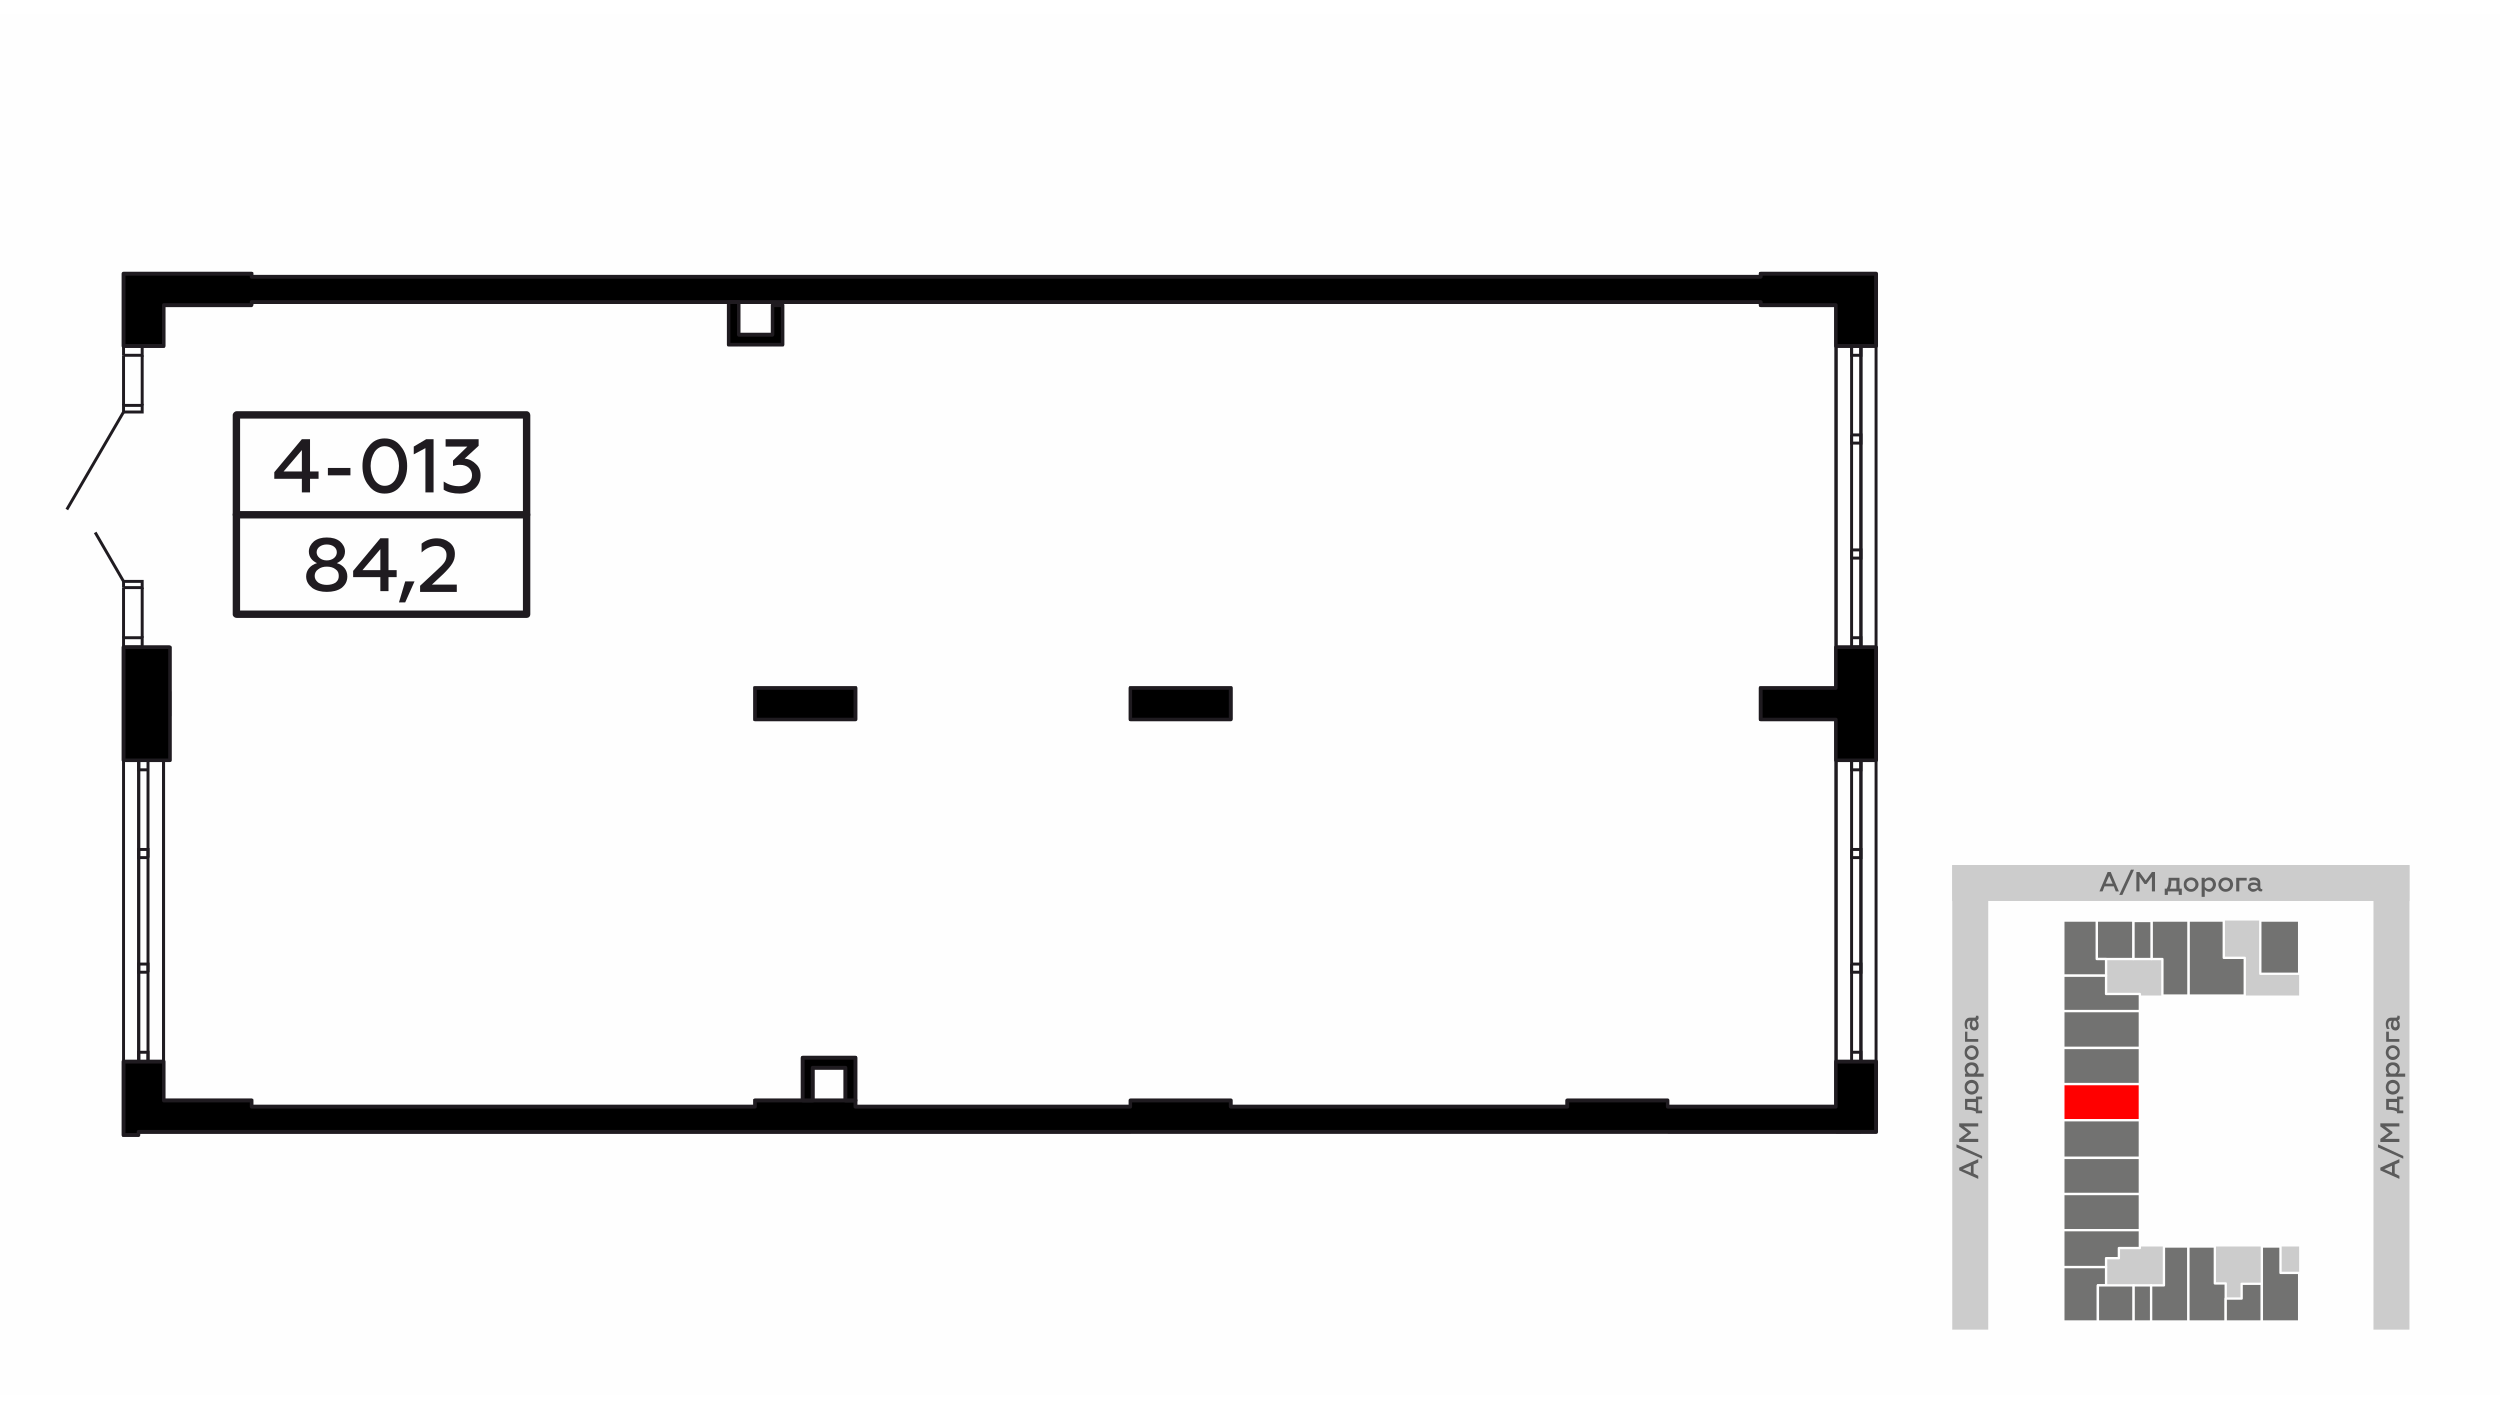
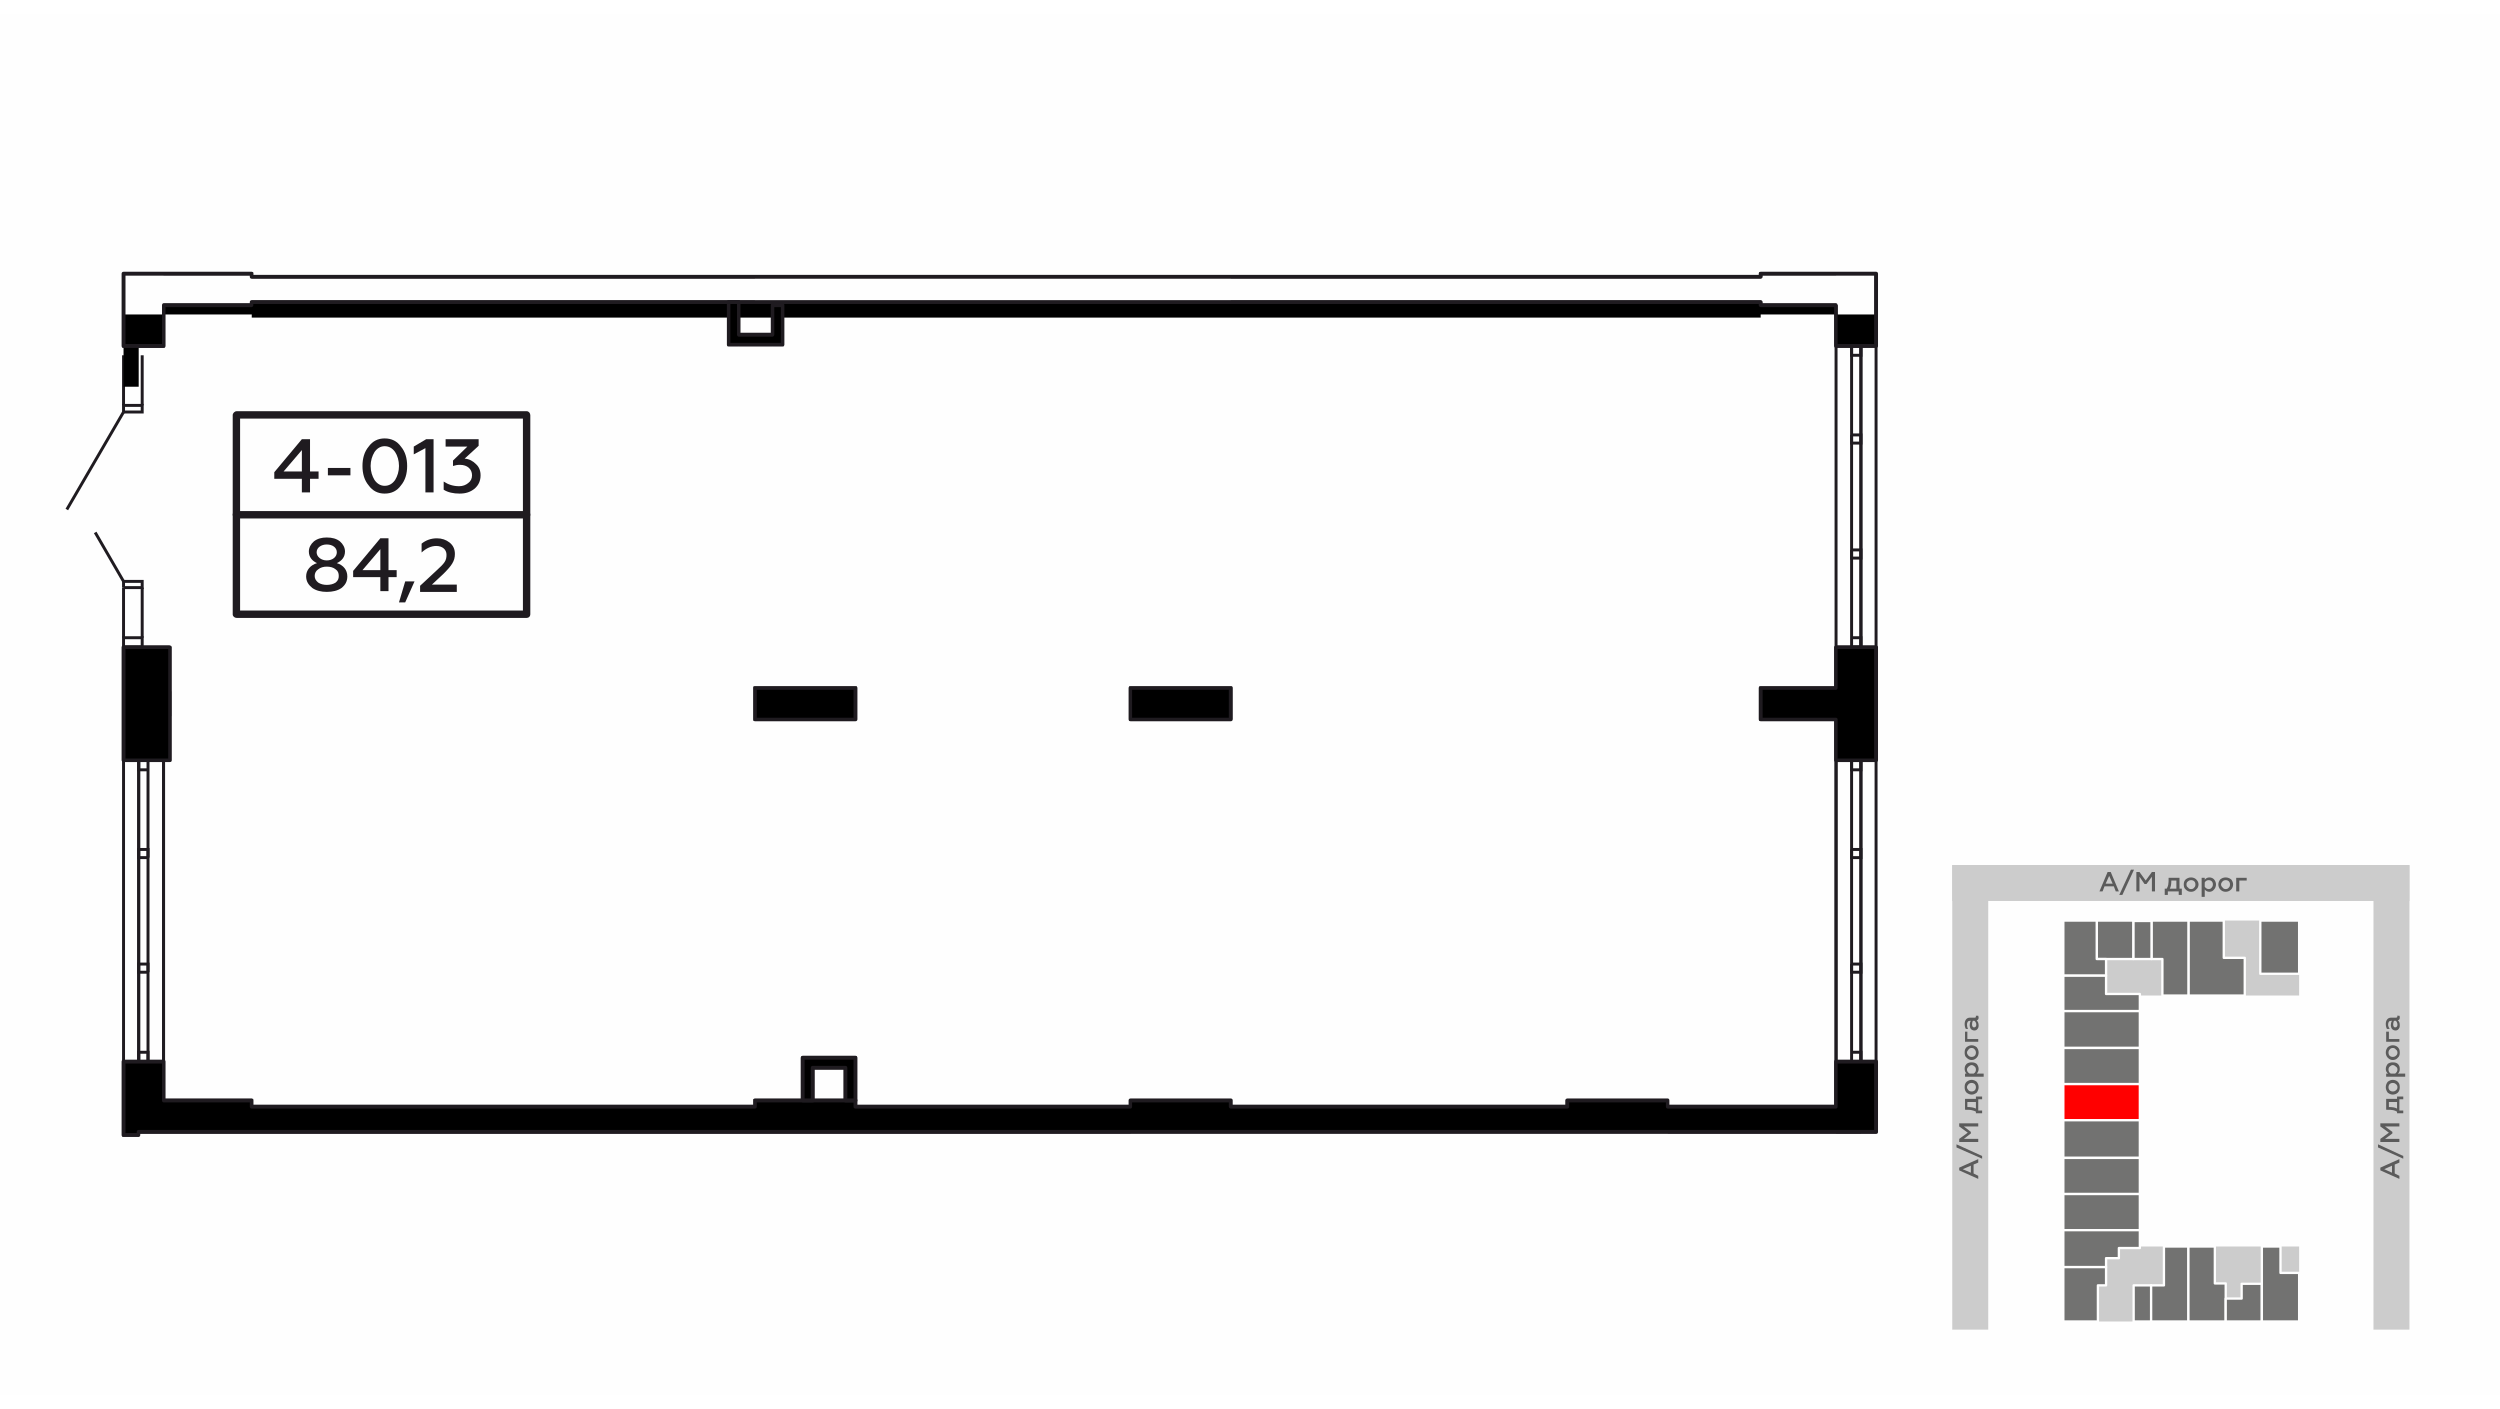
<svg xmlns="http://www.w3.org/2000/svg" version="1.1" id="Слой_1" text-rendering="geometricPrecision" image-rendering="optimizeQuality" shape-rendering="geometricPrecision" x="0px" y="0px" viewBox="0 0 6435 3556" style="enable-background:new 0 0 6435 3556;" xml:space="preserve" width="660" height="372">
  <style type="text/css">
	.st0{fill-rule:evenodd;clip-rule:evenodd;fill:#FEFEFE;}
	.st1{fill-rule:evenodd;clip-rule:evenodd;fill:#CCCCCC;}
	
		.st2{fill-rule:evenodd;clip-rule:evenodd;fill:#727271;stroke:#FEFEFE;stroke-width:5.99;stroke-linecap:round;stroke-linejoin:round;}
	
		.st3{fill-rule:evenodd;clip-rule:evenodd;fill:#FF0000;stroke:#FEFEFE;stroke-width:5.99;stroke-linecap:round;stroke-linejoin:round;}
	.st4{fill:none;}
	.st5{fill:#5B5B5B;}
	.st6{fill:none;stroke:#1F1B20;stroke-width:7.62;}
	.st7{fill-rule:evenodd;clip-rule:evenodd;}
	.st8{fill:#1F1B20;}
</style>
  <g id="Слой_x0020_1">
    <g id="_1000424240">
      <rect class="st0" width="6435" height="3556" />
      <polygon class="st1" points="5918,2334 5918,2527 5508,2527 5508,3173 5918,3173 5918,3366 5311,3366 5311,2334   " />
      <polygon class="st2" points="5918,2334 5918,2471 5818,2471 5818,2334   " />
      <polygon class="st2" points="5778,2527 5778,2430 5724,2430 5724,2334 5633,2334 5633,2527   " />
      <polygon class="st2" points="5633,2527 5566,2527 5566,2433 5538,2433 5538,2334 5633,2334   " />
      <polygon class="st2" points="5538,2335 5538,2433 5491,2433 5491,2335   " />
      <polygon class="st2" points="5491,2433 5397,2433 5397,2334 5491,2334   " />
      <polygon class="st2" points="5397,2433 5421,2433 5421,2476 5311,2476 5311,2334 5397,2334   " />
      <polygon class="st2" points="5421,2476 5421,2523 5508,2523 5508,2567 5311,2567 5311,2476   " />
      <polygon class="st2" points="5508,2567 5508,2662 5311,2662 5311,2567   " />
      <polygon class="st2" points="5508,2662 5508,2755 5311,2755 5311,2662   " />
      <polygon class="st3" points="5508,2755 5508,2848 5311,2848 5311,2755   " />
      <polygon class="st2" points="5508,2848 5508,2945 5311,2945 5311,2848   " />
      <polygon class="st2" points="5508,2945 5508,3038 5311,3038 5311,2945   " />
      <polygon class="st2" points="5508,3038 5508,3131 5312,3131 5311,3131 5311,3038   " />
      <polygon class="st2" points="5508,3131 5508,3177 5454,3177 5454,3203 5421,3203 5421,3226 5311,3226 5311,3131   " />
      <polygon class="st2" points="5311,3226 5421,3226 5421,3273 5400,3273 5400,3366 5311,3366   " />
-       <polygon class="st2" points="5400,3273 5492,3273 5492,3366 5400,3366   " />
      <polygon class="st2" points="5492,3273 5537,3273 5537,3366 5492,3366   " />
      <polygon class="st2" points="5537,3273 5570,3273 5570,3177 5570,3173 5633,3173 5633,3366 5537,3366   " />
      <polygon class="st2" points="5633,3366 5633,3173 5701,3173 5701,3268 5729,3268 5729,3366   " />
      <polygon class="st2" points="5729,3366 5729,3307 5770,3307 5770,3269 5822,3269 5822,3366   " />
      <polygon class="st2" points="5822,3269 5822,3173 5870,3173 5870,3241 5918,3241 5918,3366 5822,3366   " />
      <rect x="4980" y="2154" class="st4" width="1270" height="1270" />
      <rect x="5025.1" y="2191.4" class="st1" width="92.6" height="1195.6" />
      <path class="st5" d="M5092,2991l-12-6v-23l12-5v-9l-49,22v7l49,22V2991z M5052,2974l21-9v18L5052,2974z" />
      <polygon id="_x31_" class="st5" points="5102,2940 5036,2910 5036,2918 5102,2947   " />
      <polygon id="_x32_" class="st5" points="5092,2896 5055,2896 5073,2882 5073,2878 5055,2864 5092,2864 5092,2856 5043,2856     5043,2864 5065,2880 5043,2896 5043,2904 5092,2904   " />
      <path id="_x33_" class="st5" d="M5102,2823h-10v-29h10v-7h-16v6h-28v28c7,0,13,0,17,1s8,2,11,4v4h16V2823z M5086,2818    c-6-3-13-4-22-4v-13h22V2818z" />
      <path id="_x34_" class="st5" d="M5086,2763c0,3-1,6-3,8s-5,3-8,3s-6-1-8-3s-4-5-4-8s2-6,4-8s5-3,8-3s6,1,8,3S5086,2760,5086,2763z     M5093,2763c0-6-2-10-5-14c-4-3-8-5-13-5s-9,2-13,5c-4,4-5,8-5,14c0,5,1,10,5,14c4,3,8,5,13,5s9-2,13-5    C5091,2773,5093,2768,5093,2763z" />
      <path id="_x35_" class="st5" d="M5057,2716c0,5,2,9,5,12h-4v8h48v-8h-18c3-3,5-7,5-12s-2-9-5-13c-4-3-8-4-13-4s-9,1-13,4    C5058,2707,5057,2711,5057,2716z M5063,2718c0-4,2-6,4-8s5-4,8-4s6,2,8,4s3,4,3,8s-2,8-6,10h-10C5066,2726,5063,2722,5063,2718z" />
      <path id="_x36_" class="st5" d="M5086,2674c0,3-1,6-3,8s-5,3-8,3s-6-1-8-3s-4-5-4-8s2-6,4-8c2-3,5-4,8-4s6,1,8,4    C5085,2668,5086,2671,5086,2674z M5093,2674c0-6-2-10-5-14c-4-3-8-5-13-5s-9,2-13,5c-4,4-5,8-5,14c0,5,1,10,5,13c4,4,8,6,13,6    s9-2,13-6C5091,2684,5093,2679,5093,2674z" />
      <polygon id="_x37_" class="st5" points="5092,2639 5064,2639 5064,2620 5058,2620 5058,2646 5092,2646   " />
      <path id="_x38_" class="st5" d="M5086,2581c0,2-1,3-3,3h-13c-8,0-13,7-13,16c0,5,1,9,3,13h6c-2-3-3-7-3-11c0-7,3-10,8-10h2    c-2,3-3,7-3,11s1,7,3,10c2,2,5,4,9,4c3,0,6-1,8-4c2-2,3-5,3-9c0-6-2-10-5-13c3-1,5-3,5-7c0-2-1-4-1-5h-6V2581z M5082,2592    c3,2,5,6,5,10s-2,7-6,7c-3,0-5-3-5-8c0-3,1-6,2-9H5082z" />
      <rect x="6109.3" y="2191.4" class="st1" width="92.6" height="1195.6" />
      <path class="st5" d="M6176,2991l-12-6v-23l12-5v-9l-49,22v7l49,22V2991z M6137,2974l20-9v18L6137,2974z" />
      <polygon id="_x31__1_" class="st5" points="6186,2940 6121,2910 6121,2918 6186,2947   " />
      <polygon id="_x32__1_" class="st5" points="6176,2896 6139,2896 6158,2882 6158,2878 6139,2864 6176,2864 6176,2856 6127,2856     6127,2864 6149,2880 6127,2896 6127,2904 6176,2904   " />
      <path id="_x33__1_" class="st5" d="M6186,2823h-10v-29h10v-7h-16v6h-28v28c8,0,13,0,18,1c4,1,7,2,10,4v4h16V2823z M6170,2818    c-5-3-12-4-21-4v-13h21V2818z" />
      <path id="_x34__1_" class="st5" d="M6171,2763c0,3-1,6-4,8c-2,2-5,3-8,3s-6-1-8-3s-3-5-3-8s1-6,3-8s5-3,8-3s6,1,8,3    C6170,2757,6171,2760,6171,2763z M6177,2763c0-6-1-10-5-14c-3-3-8-5-13-5s-9,2-13,5c-3,4-5,8-5,14c0,5,2,10,5,14c4,3,8,5,13,5    s10-2,13-5C6176,2773,6177,2768,6177,2763z" />
      <path id="_x35__1_" class="st5" d="M6141,2716c0,5,2,9,6,12h-5v8h49v-8h-19c4-3,5-7,5-12s-1-9-5-13c-3-3-8-4-13-4s-9,1-13,4    C6143,2707,6141,2711,6141,2716z M6148,2718c0-4,1-6,3-8s5-4,8-4s6,2,8,4c3,2,4,4,4,8s-3,8-6,10h-11    C6150,2726,6148,2722,6148,2718z" />
      <path id="_x36__1_" class="st5" d="M6171,2674c0,3-1,6-4,8c-2,2-5,3-8,3s-6-1-8-3s-3-5-3-8s1-6,3-8c2-3,5-4,8-4s6,1,8,4    C6170,2668,6171,2671,6171,2674z M6177,2674c0-6-1-10-5-14c-3-3-8-5-13-5s-9,2-13,5c-3,4-5,8-5,14c0,5,2,10,5,13c4,4,8,6,13,6    s10-2,13-6C6176,2684,6177,2679,6177,2674z" />
      <polygon id="_x37__1_" class="st5" points="6176,2639 6149,2639 6149,2620 6142,2620 6142,2646 6176,2646   " />
      <path id="_x38__1_" class="st5" d="M6171,2581c0,2-2,3-4,3h-13c-8,0-13,7-13,16c0,5,1,9,3,13h7c-2-3-4-7-4-11c0-7,3-10,8-10h2    c-2,3-3,7-3,11s1,7,3,10c2,2,5,4,9,4c3,0,6-1,8-4c2-2,3-5,3-9c0-6-1-10-5-13c3-1,5-3,5-7c0-2,0-4-1-5h-6    C6170,2580,6171,2581,6171,2581z M6167,2592c2,2,4,6,4,10s-2,7-6,7c-3,0-5-3-5-8c0-3,1-6,2-9H6167z" />
      <rect x="5025" y="2191" class="st1" width="1176.8" height="92.6" />
      <path class="st5" d="M5412,2259l5-13h24l5,13h8l-21-50h-8l-21,50H5412z M5429,2219l9,20h-18L5429,2219z" />
      <polygon id="_x31__2_" class="st5" points="5463,2268 5493,2203 5485,2203 5455,2268   " />
      <polygon id="_x32__2_" class="st5" points="5507,2259 5507,2221 5520,2240 5525,2240 5539,2221 5539,2259 5547,2259 5547,2209     5539,2209 5523,2231 5507,2209 5499,2209 5499,2259   " />
      <path id="_x33__2_" class="st5" d="M5580,2268v-9h28v9h8v-16h-6v-28h-28c0,8,0,13-1,18c-1,4-2,7-4,10h-5v16H5580z M5585,2252    c3-5,4-12,4-21h13v21H5585z" />
      <path id="_x34__2_" class="st5" d="M5640,2253c-4,0-6-1-8-4c-3-2-4-4-4-8c0-3,1-6,4-8c2-2,5-3,8-3s6,1,8,3s3,5,3,8c0,4-1,6-3,8    C5646,2252,5643,2253,5640,2253z M5640,2260c5,0,10-2,13-6c4-3,6-8,6-13s-2-9-6-13c-3-3-8-5-13-5c-6,0-10,2-14,5c-4,4-5,8-5,13    s1,10,5,13C5630,2258,5634,2260,5640,2260z" />
      <path id="_x35__2_" class="st5" d="M5687,2223c-5,0-9,2-12,6v-5h-8v49h8v-19c3,4,7,6,12,6s9-2,12-6c3-3,5-8,5-13s-2-9-5-13    C5696,2225,5692,2223,5687,2223z M5685,2230c3,0,6,1,8,3s3,5,3,8s-1,6-3,8c-2,3-5,4-8,4c-4,0-8-3-10-6v-11    C5677,2232,5681,2230,5685,2230z" />
      <path id="_x36__2_" class="st5" d="M5729,2253c-3,0-6-1-8-4c-2-2-4-4-4-8c0-3,2-6,4-8s5-3,8-3s6,1,8,3s3,5,3,8c0,4-1,6-3,8    C5735,2252,5732,2253,5729,2253z M5729,2260c5,0,10-2,14-6c3-3,5-8,5-13s-2-9-5-13c-4-3-9-5-14-5c-6,0-10,2-14,5c-3,4-5,8-5,13    s2,10,5,13C5719,2258,5723,2260,5729,2260z" />
      <polygon id="_x37__2_" class="st5" points="5764,2259 5764,2231 5783,2231 5783,2224 5756,2224 5756,2259   " />
-       <path id="_x38__2_" class="st5" d="M5821,2253c-1,0-3-2-3-4v-13c0-8-6-13-16-13c-5,0-9,1-12,3v7c3-2,7-3,11-3c6,0,10,2,10,7v2    c-3-2-7-3-11-3s-7,1-10,3s-4,5-4,9c0,3,1,6,4,8c2,2,5,4,9,4c5,0,9-2,13-6c1,3,3,5,7,5c2,0,3,0,4-1v-6    C5823,2253,5822,2253,5821,2253z M5811,2249c-2,2-6,4-10,4c-5,0-8-2-8-6c0-3,3-5,9-5c3,0,6,1,9,3V2249z" />
      <line class="st6" x1="1685" y1="2813" x2="1711" y2="2813" />
      <line class="st6" x1="2066" y1="2687" x2="2092" y2="2687" />
      <line class="st6" x1="437" y1="1744" x2="437" y2="1808" />
      <path class="st6" d="M1943,677h-665H648 M648,742h630h598h25h42" />
      <path class="st6" d="M4532,677H3168 M3168,742h1364" />
      <polyline class="st6" points="2176,2713 2176,2797 2202,2797 2202,2687 2176,2687   " />
      <line class="st6" x1="2092" y1="2713" x2="2176" y2="2713" />
      <line class="st6" x1="2176" y1="2687" x2="2092" y2="2687" />
      <polyline class="st6" points="2092,2687 2066,2687 2066,2797 2092,2797 2092,2713   " />
      <line class="st6" x1="1989" y1="826" x2="1901" y2="826" />
      <line class="st6" x1="1901" y1="852" x2="1989" y2="852" />
      <line class="st6" x1="1989" y1="750" x2="1989" y2="826" />
      <polyline class="st6" points="1989,852 2014,852 2014,750 1989,750   " />
      <polyline class="st6" points="1901,826 1901,742 1876,742 1876,852 1901,852   " />
      <polyline class="st6" points="318,1630 318,1606 366,1606 366,1630 318,1630   " />
      <polyline class="st6" points="318,1477 318,1461 366,1461 366,1477 318,1477   " />
      <polyline class="st6" points="318,1025 318,1008 366,1008 366,1025 318,1025   " />
-       <polyline class="st6" points="318,879 318,855 366,855 366,879 318,879   " />
      <line class="st6" x1="318" y1="1461" x2="245" y2="1335" />
      <line class="st6" x1="318" y1="1025" x2="172" y2="1276" />
      <line class="st6" x1="318" y1="1606" x2="318" y2="1477" />
      <line class="st6" x1="318" y1="879" x2="318" y2="1008" />
      <line class="st6" x1="318" y1="669" x2="318" y2="750" />
      <polyline class="st6" points="318,2797 318,2886 357,2886   " />
      <polyline class="st6" points="357,2697 381,2697 421,2697   " />
      <polyline class="st6" points="357,1630 318,1630 318,1921 357,1921   " />
      <line class="st6" x1="318" y1="1921" x2="318" y2="2697" />
      <polyline class="st6" points="421,2697 421,1921 357,1921   " />
      <polyline class="st6" points="381,2697 381,2673 357,2673 357,2697 381,2697   " />
      <polyline class="st6" points="381,2467 357,2467 357,2446 381,2446 381,2467 381,2446 357,2446 357,2467 381,2467   " />
      <polyline class="st6" points="381,2172 357,2172 357,2151 381,2151 381,2172 381,2151 357,2151 357,2172 381,2172   " />
      <polyline class="st6" points="381,1921 381,1946 357,1946 357,1921 381,1921 381,2697   " />
      <line class="st6" x1="357" y1="2697" x2="357" y2="1921" />
      <polyline class="st6" points="4766,1921 4766,1946 4790,1946 4790,1921 4766,1921   " />
      <polyline class="st6" points="4766,2151 4766,2172 4790,2172 4790,2151 4766,2151   " />
      <polyline class="st6" points="4766,2446 4766,2467 4790,2467 4790,2446 4766,2446   " />
      <polyline class="st6" points="4766,2697 4766,2673 4790,2673 4790,2697 4766,2697 4766,1921   " />
      <line class="st6" x1="4790" y1="1921" x2="4790" y2="2697" />
      <polyline class="st6" points="4790,1921 4766,1921 4726,1921   " />
      <polyline class="st6" points="4726,2697 4766,2697 4790,2697   " />
      <polyline class="st6" points="4790,2878 4829,2878 4829,2807   " />
      <line class="st6" x1="4726" y1="1921" x2="4726" y2="2697" />
      <line class="st6" x1="4829" y1="2697" x2="4829" y2="1921" />
      <polyline class="st6" points="4766,855 4766,879 4790,879 4790,855 4766,855   " />
      <polyline class="st6" points="4766,1084 4766,1105 4790,1105 4790,1084 4766,1084   " />
      <polyline class="st6" points="4766,1380 4766,1401 4790,1401 4790,1380 4766,1380   " />
      <polyline class="st6" points="4766,1630 4766,1606 4790,1606 4790,1630 4766,1630 4766,855   " />
      <line class="st6" x1="4790" y1="855" x2="4790" y2="1630" />
      <polyline class="st6" points="4790,855 4766,855 4726,855   " />
      <polyline class="st6" points="4726,1630 4766,1630 4790,1630   " />
      <line class="st6" x1="4829" y1="1816" x2="4829" y2="1735" />
      <line class="st6" x1="4829" y1="1630" x2="4829" y2="855" />
-       <line class="st6" x1="4726" y1="855" x2="4726" y2="1630" />
      <line class="st6" x1="4829" y1="750" x2="4829" y2="669" />
      <path class="st6" d="M2910,2813h-708 M2202,2878h708" />
      <path class="st6" d="M4726,2813h-433 M4293,2878h433" />
      <path class="st6" d="M648,2878h1295 M1943,2813H648" />
      <path class="st6" d="M421,855V750 M357,855h64" />
      <line class="st6" x1="421" y1="2797" x2="421" y2="2697" />
      <line class="st6" x1="4726" y1="1816" x2="4726" y2="1921" />
      <path class="st6" d="M4726,2697v116 M4726,2878h64" />
      <line class="st6" x1="4726" y1="750" x2="4726" y2="855" />
      <line class="st6" x1="4726" y1="1630" x2="4726" y2="1735" />
      <polyline class="st6" points="318,750 318,855 357,855   " />
      <line class="st6" x1="318" y1="2697" x2="318" y2="2797" />
      <line class="st6" x1="4829" y1="2807" x2="4829" y2="2697" />
      <line class="st6" x1="4829" y1="1921" x2="4829" y2="1816" />
      <line class="st6" x1="4829" y1="1735" x2="4829" y2="1630" />
      <line class="st6" x1="4829" y1="855" x2="4829" y2="750" />
      <line class="st6" x1="318" y1="2697" x2="357" y2="2697" />
      <line class="st6" x1="4829" y1="1921" x2="4790" y2="1921" />
      <line class="st6" x1="4790" y1="2697" x2="4829" y2="2697" />
      <line class="st6" x1="4829" y1="855" x2="4790" y2="855" />
      <line class="st6" x1="4790" y1="1630" x2="4829" y2="1630" />
      <polyline class="st6" points="3168,1816 3168,1735 2910,1735 2910,1816 3168,1816   " />
      <path class="st6" d="M2202,2813v-16h-259v16 M1943,2878h259" />
      <polyline class="st6" points="2202,1816 2202,1735 1943,1735 1943,1816 2202,1816   " />
      <path class="st6" d="M648,2813v-16H421 M357,2878h291" />
      <polyline class="st6" points="4726,1735 4532,1735 4532,1816 4726,1816   " />
      <path class="st6" d="M4726,669h-194v8 M4532,742v8h194" />
      <path class="st6" d="M648,750v-8 M648,677v-8H421 M421,750h227" />
      <path class="st6" d="M437,1630h-80 M357,1921h64h16v-291" />
      <path class="st6" d="M4790,2697v-776 M4726,1816v997 M4726,2878h64" />
      <path class="st6" d="M4790,1630V855 M4726,750v985" />
      <polyline class="st6" points="357,855 421,855 421,750   " />
      <path class="st6" d="M357,1921v776 M421,2797v-876h-64" />
      <line class="st6" x1="366" y1="1477" x2="366" y2="1606" />
      <line class="st6" x1="366" y1="1008" x2="366" y2="879" />
      <polygon class="st7" points="4790,2878 4829,2878 4829,2807 4829,2697 4790,2697 4766,2697 4726,2697 4726,2813 4293,2813     4293,2797 4034,2797 4034,2813 3168,2813 3168,2797 2910,2797 2910,2813 2829,2813 2803,2813 2202,2813 2202,2797 2176,2797     2092,2797 2066,2797 1943,2797 1943,2813 1711,2813 1685,2813 648,2813 648,2797 421,2797 421,2697 381,2697 357,2697 318,2697     318,2797 318,2886 357,2886 357,2878 648,2878 1943,2878 2202,2878 2910,2878 3168,2878 4034,2878 4293,2878 4726,2878   " />
      <path id="_x31__3_" class="st8" d="M4829,2883h-39v-10h39l5,5L4829,2883z M4829,2873c3,0,5,2,5,5c0,2-2,5-5,5V2873z M4834,2807v71    h-10v-71H4834z M4824,2807c0-3,2-5,5-5s5,2,5,5H4824z M4834,2697v110h-10v-110l5-5L4834,2697z M4824,2697c0-3,2-5,5-5s5,2,5,5    H4824z M4790,2692h39v10h-39V2692z M4790,2702c-2,0-4-2-4-5s2-5,4-5V2702z M4766,2692h24v10h-24V2692z M4766,2702c-2,0-5-2-5-5    s3-5,5-5V2702z M4726,2692h40v10h-40l-5-5L4726,2692z M4726,2702c-3,0-5-2-5-5s2-5,5-5V2702z M4721,2813v-116h9v116l-4,5    L4721,2813z M4730,2813c0,3-2,5-4,5c-3,0-5-2-5-5H4730z M4293,2808h433v10h-433l-5-5L4293,2808z M4293,2818c-3,0-5-2-5-5    c0-2,2-5,5-5V2818z M4297,2797v16h-9v-16l5-5L4297,2797z M4288,2797c0-3,2-5,5-5c2,0,4,2,4,5H4288z M4034,2792h259v10h-259l-5-5    L4034,2792z M4034,2802c-2,0-5-2-5-5s3-5,5-5V2802z M4029,2813v-16h10v16l-5,5L4029,2813z M4039,2813c0,3-2,5-5,5c-2,0-5-2-5-5    H4039z M3168,2808h866v10h-866l-5-5L3168,2808z M3168,2818c-2,0-5-2-5-5c0-2,3-5,5-5V2818z M3173,2797v16h-10v-16l5-5L3173,2797z     M3163,2797c0-3,3-5,5-5c3,0,5,2,5,5H3163z M2910,2792h258v10h-258l-5-5L2910,2792z M2910,2802c-3,0-5-2-5-5s2-5,5-5V2802z     M2905,2813v-16h9v16l-4,5L2905,2813z M2914,2813c0,3-2,5-4,5c-3,0-5-2-5-5H2914z M2829,2808h81v10h-81V2808z M2829,2818    c-3,0-5-2-5-5c0-2,2-5,5-5V2818z M2803,2808h26v10h-26V2808z M2803,2818c-3,0-5-2-5-5c0-2,2-5,5-5V2818z M2202,2808h601v10h-601    l-5-5L2202,2808z M2202,2818c-3,0-5-2-5-5c0-2,2-5,5-5V2818z M2207,2797v16h-10v-16l5-5L2207,2797z M2197,2797c0-3,2-5,5-5    s5,2,5,5H2197z M2176,2792h26v10h-26V2792z M2176,2802c-3,0-5-2-5-5s2-5,5-5V2802z M2092,2792h84v10h-84V2792z M2092,2802    c-3,0-5-2-5-5s2-5,5-5V2802z M2066,2792h26v10h-26V2792z M2066,2802c-2,0-5-2-5-5s3-5,5-5V2802z M1943,2792h123v10h-123l-4-5    L1943,2792z M1943,2802c-2,0-4-2-4-5s2-5,4-5V2802z M1939,2813v-16h9v16l-5,5L1939,2813z M1948,2813c0,3-2,5-5,5c-2,0-4-2-4-5    H1948z M1711,2808h232v10h-232V2808z M1711,2818c-3,0-5-2-5-5c0-2,2-5,5-5V2818z M1685,2808h26v10h-26V2808z M1685,2818    c-3,0-5-2-5-5c0-2,2-5,5-5V2818z M648,2808h1037v10H648l-5-5L648,2808z M648,2818c-3,0-5-2-5-5c0-2,2-5,5-5V2818z M652,2797v16h-9    v-16l5-5L652,2797z M643,2797c0-3,2-5,5-5c2,0,4,2,4,5H643z M421,2792h227v10H421l-4-5L421,2792z M421,2802c-2,0-4-2-4-5s2-5,4-5    V2802z M426,2697v100h-9v-100l4-5L426,2697z M417,2697c0-3,2-5,4-5c3,0,5,2,5,5H417z M381,2692h40v10h-40V2692z M381,2702    c-3,0-5-2-5-5s2-5,5-5V2702z M357,2692h24v10h-24V2692z M357,2702c-3,0-5-2-5-5s2-5,5-5V2702z M318,2692h39v10h-39l-5-5L318,2692z     M318,2702c-3,0-5-2-5-5s2-5,5-5V2702z M313,2797v-100h10v100H313z M323,2797c0,3-2,5-5,5s-5-2-5-5H323z M313,2886v-89h10v89l-5,5    L313,2886z M323,2886c0,3-2,5-5,5s-5-2-5-5H323z M357,2891h-39v-10h39l4,5L357,2891z M357,2881c2,0,4,2,4,5s-2,5-4,5V2881z     M361,2878v8h-9v-8l5-5L361,2878z M352,2878c0-3,2-5,5-5c2,0,4,2,4,5H352z M648,2883H357v-10h291V2883z M648,2873c2,0,4,2,4,5    c0,2-2,5-4,5V2873z M1943,2883H648v-10h1295V2883z M1943,2873c3,0,5,2,5,5c0,2-2,5-5,5V2873z M2202,2883h-259v-10h259V2883z     M2202,2873c3,0,5,2,5,5c0,2-2,5-5,5V2873z M2910,2883h-708v-10h708V2883z M2910,2873c2,0,4,2,4,5c0,2-2,5-4,5V2873z M3168,2883    h-258v-10h258V2883z M3168,2873c3,0,5,2,5,5c0,2-2,5-5,5V2873z M4034,2883h-866v-10h866V2883z M4034,2873c3,0,5,2,5,5c0,2-2,5-5,5    V2873z M4293,2883h-259v-10h259V2883z M4293,2873c2,0,4,2,4,5c0,2-2,5-4,5V2873z M4726,2883h-433v-10h433V2883z M4726,2873    c2,0,4,2,4,5c0,2-2,5-4,5V2873z M4790,2883h-64v-10h64V2883z M4790,2873c3,0,5,2,5,5c0,2-2,5-5,5V2873z" />
      <polygon class="st7" points="381,1921 421,1921 437,1921 437,1808 437,1744 437,1630 366,1630 357,1630 318,1630 318,1921     357,1921   " />
      <path id="_x31__4_" class="st8" d="M421,1926h-40v-9h40V1926z M421,1917c3,0,5,2,5,4c0,3-2,5-5,5V1917z M437,1926h-16v-9h16l5,4    L437,1926z M437,1917c3,0,5,2,5,4c0,3-2,5-5,5V1917z M442,1808v113h-9v-113H442z M433,1808c0-2,2-5,4-5c3,0,5,3,5,5H433z     M442,1744v64h-9v-64H442z M433,1744c0-3,2-5,4-5c3,0,5,2,5,5H433z M442,1630v114h-9v-114l4-4L442,1630z M433,1630c0-2,2-4,4-4    c3,0,5,2,5,4H433z M366,1626h71v9h-71V1626z M366,1635c-2,0-4-2-4-5c0-2,2-4,4-4V1635z M357,1626h9v9h-9V1626z M357,1635    c-3,0-5-2-5-5c0-2,2-4,5-4V1635z M318,1626h39v9h-39l-5-5L318,1626z M318,1635c-3,0-5-2-5-5c0-2,2-4,5-4V1635z M313,1921v-291h10    v291l-5,5L313,1921z M323,1921c0,3-2,5-5,5s-5-2-5-5H323z M357,1926h-39v-9h39V1926z M357,1917c2,0,4,2,4,4c0,3-2,5-4,5V1917z     M381,1926h-24v-9h24V1926z M381,1917c3,0,5,2,5,4c0,3-2,5-5,5V1917z" />
-       <path class="st7" d="M357,855h9h55V750h227v-8h630h3254v8h194v105h40h24h39V750v-81h-297v8H1278H648v-8H318v81v105H357z" />
+       <path class="st7" d="M357,855h9h55V750h227v-8h630h3254v8h194v105h40h24h39v-81h-297v8H1278H648v-8H318v81v105H357z" />
      <path id="_x31__5_" class="st8" d="M366,860h-9v-10h9V860z M366,850c3,0,5,2,5,5s-2,5-5,5V850z M421,860h-55v-10h55l5,5L421,860z     M421,850c3,0,5,2,5,5s-2,5-5,5V850z M426,750v105h-9V750l4-5L426,750z M417,750c0-3,2-5,4-5c3,0,5,2,5,5H417z M648,755H421v-10    h227l4,5L648,755z M648,745c2,0,4,2,4,5c0,2-2,5-4,5V745z M652,742v8h-9v-8l5-5L652,742z M643,742c0-3,2-5,5-5c2,0,4,2,4,5H643z     M1278,747H648v-10h630V747z M1278,737c2,0,4,2,4,5c0,2-2,5-4,5V737z M4537,742h-10l5,5h-104h-103h-103h-103h-102h-102h-103h-101    h-102h-102h-101h-102h-101h-101h-101h-101h-101h-101h-101h-101h-101h-101h-101h-101h-101h-102h-101h-102h-102h-102h-102h-102v-10    h102h102h102h102h102h101h102h101h101h101h101h101h101h101h101h101h101h101h101h101h102h101h102h102h101h103h102h102h103h103h103    h104L4537,742z M4532,737c2,0,5,2,5,5c0,2-3,5-5,5V737z M4527,750v-8h10v8l-5,5L4527,750z M4537,750c0,2-3,5-5,5c-3,0-5-3-5-5    H4537z M4726,755h-194v-10h194l4,5L4726,755z M4726,745c2,0,4,2,4,5c0,2-2,5-4,5V745z M4721,855V750h9v105l-4,5L4721,855z     M4730,855c0,3-2,5-4,5c-3,0-5-2-5-5H4730z M4766,860h-40v-10h40V860z M4766,850c3,0,5,2,5,5s-2,5-5,5V850z M4790,860h-24v-10h24    V860z M4790,850c3,0,5,2,5,5s-2,5-5,5V850z M4829,860h-39v-10h39l5,5L4829,860z M4829,850c3,0,5,2,5,5s-2,5-5,5V850z M4834,750    v105h-10V750H4834z M4824,750c0-3,2-5,5-5s5,2,5,5H4824z M4834,669v81h-10v-81l5-5L4834,669z M4824,669c0-3,2-5,5-5s5,2,5,5H4824z     M4829,669v5V669z M4824,669c0-3,2-5,5-5s5,2,5,5H4824z M4532,664h297v10h-297l-5-5L4532,664z M4532,674c-3,0-5-2-5-5s2-5,5-5V674    z M4527,677v-8h10v8l-5,5L4527,677z M4537,677c0,3-3,5-5,5c-3,0-5-2-5-5H4537z M1278,682v-10h102h102h102h102h101h102h101h101h102    h101h101h101h101h101h101h101h101h101h102h101h101h102h101h102h102h102h102h103h102h103h103h104v10h-104h-103h-103h-102h-103h-102    h-102h-102h-102h-101h-102h-101h-101h-102h-101h-101h-101h-101h-101h-101h-101h-101h-101h-102h-101h-101h-102h-101h-102h-102h-102    H1278z M1278,682c-3,0-5-2-5-5c0-2,2-5,5-5V682z M648,672h630v10H648l-5-5L648,672z M648,682c-3,0-5-2-5-5c0-2,2-5,5-5V682z     M652,669v8h-9v-8l5-5L652,669z M643,669c0-3,2-5,5-5c2,0,4,2,4,5H643z M318,664h330v10H318l-5-5L318,664z M318,674c-3,0-5-2-5-5    s2-5,5-5V674z M313,669h10H313z M323,669c0,3-2,5-5,5s-5-2-5-5H323z M313,750v-81h10v81H313z M323,750c0,2-2,5-5,5s-5-3-5-5H323z     M313,855V750h10v105l-5,5L313,855z M323,855c0,3-2,5-5,5s-5-2-5-5H323z M357,860h-39v-10h39V860z M357,850c2,0,4,2,4,5s-2,5-4,5    V850z" />
      <polygon class="st7" points="4829,1630 4790,1630 4766,1630 4726,1630 4726,1735 4532,1735 4532,1816 4726,1816 4726,1921     4766,1921 4790,1921 4829,1921 4829,1816 4829,1735   " />
      <path id="_x31__6_" class="st8" d="M4790,1626h39v9h-39V1626z M4790,1635c-2,0-4-2-4-5c0-2,2-4,4-4V1635z M4766,1626h24v9h-24    V1626z M4766,1635c-2,0-5-2-5-5c0-2,3-4,5-4V1635z M4726,1626h40v9h-40l-5-5L4726,1626z M4726,1635c-3,0-5-2-5-5c0-2,2-4,5-4V1635    z M4721,1735v-105h9v105l-4,5L4721,1735z M4730,1735c0,3-2,5-4,5c-3,0-5-2-5-5H4730z M4532,1731h194v9h-194l-5-5L4532,1731z     M4532,1740c-3,0-5-2-5-5c0-2,2-4,5-4V1740z M4527,1816v-81h10v81l-5,5L4527,1816z M4537,1816c0,3-3,5-5,5c-3,0-5-2-5-5H4537z     M4726,1821h-194v-9h194l4,4L4726,1821z M4726,1812c2,0,4,2,4,4c0,3-2,5-4,5V1812z M4721,1921v-105h9v105l-4,5L4721,1921z     M4730,1921c0,3-2,5-4,5c-3,0-5-2-5-5H4730z M4766,1926h-40v-9h40V1926z M4766,1917c3,0,5,2,5,4c0,3-2,5-5,5V1917z M4790,1926h-24    v-9h24V1926z M4790,1917c3,0,5,2,5,4c0,3-2,5-5,5V1917z M4829,1926h-39v-9h39l5,4L4829,1926z M4829,1917c3,0,5,2,5,4c0,3-2,5-5,5    V1917z M4834,1816v105h-10v-105H4834z M4824,1816c0-2,2-4,5-4s5,2,5,4H4824z M4834,1735v81h-10v-81H4834z M4824,1735c0-2,2-4,5-4    s5,2,5,4H4824z M4834,1630v105h-10v-105l5-4L4834,1630z M4824,1630c0-2,2-4,5-4s5,2,5,4H4824z" />
      <polygon class="st7" points="1876,742 1876,852 1901,852 1989,852 2014,852 2014,750 1989,750 1989,826 1901,826 1901,742   " />
      <path id="_x31__7_" class="st8" d="M1871,852V742h9v110l-4,4L1871,852z M1880,852c0,2-2,4-4,4c-3,0-5-2-5-4H1880z M1901,856h-25    v-9h25V856z M1901,847c3,0,5,2,5,5c0,2-2,4-5,4V847z M1989,856h-88v-9h88V856z M1989,847c2,0,4,2,4,5c0,2-2,4-4,4V847z M2014,856    h-25v-9h25l5,5L2014,856z M2014,847c3,0,5,2,5,5c0,2-2,4-5,4V847z M2019,750v102h-9V750l4-5L2019,750z M2010,750c0-3,2-5,4-5    c3,0,5,2,5,5H2010z M1989,745h25v10h-25l-5-5L1989,745z M1989,755c-3,0-5-3-5-5c0-3,2-5,5-5V755z M1984,826v-76h9v76l-4,5    L1984,826z M1993,826c0,2-2,5-4,5c-3,0-5-3-5-5H1993z M1901,821h88v10h-88l-4-5L1901,821z M1901,831c-2,0-4-3-4-5c0-3,2-5,4-5V831    z M1906,742v84h-9v-84l4-5L1906,742z M1897,742c0-3,2-5,4-5c3,0,5,2,5,5H1897z M1876,737h25v10h-25l-5-5L1876,737z M1876,747    c-3,0-5-3-5-5c0-3,2-5,5-5V747z" />
      <polygon class="st7" points="2202,1735 1943,1735 1943,1816 2202,1816   " />
      <path id="_x31__8_" class="st8" d="M1943,1731h259v9h-259l-4-5L1943,1731z M1943,1740c-2,0-4-2-4-5c0-2,2-4,4-4V1740z M1939,1816    v-81h9v81l-5,5L1939,1816z M1948,1816c0,3-2,5-5,5c-2,0-4-2-4-5H1948z M2202,1821h-259v-9h259l5,4L2202,1821z M2202,1812    c3,0,5,2,5,4c0,3-2,5-5,5V1812z M2207,1735v81h-10v-81l5-4L2207,1735z M2197,1735c0-2,2-4,5-4s5,2,5,4H2197z" />
      <polygon class="st7" points="2910,1735 2910,1816 3168,1816 3168,1735   " />
      <path id="_x31__9_" class="st8" d="M2905,1816v-81h9v81l-4,5L2905,1816z M2914,1816c0,3-2,5-4,5c-3,0-5-2-5-5H2914z M3168,1821    h-258v-9h258l5,4L3168,1821z M3168,1812c3,0,5,2,5,4c0,3-2,5-5,5V1812z M3173,1735v81h-10v-81l5-4L3173,1735z M3163,1735    c0-2,3-4,5-4c3,0,5,2,5,4H3163z M2910,1731h258v9h-258l-5-5L2910,1731z M2910,1740c-3,0-5-2-5-5c0-2,2-4,5-4V1740z" />
      <polygon class="st7" points="2176,2687 2092,2687 2066,2687 2066,2797 2092,2797 2092,2713 2176,2713 2176,2797 2202,2797     2202,2687   " />
      <path id="_x31__10_" class="st8" d="M2092,2682h84v10h-84V2682z M2092,2692c-3,0-5-2-5-5c0-2,2-5,5-5V2692z M2066,2682h26v10h-26    l-5-5L2066,2682z M2066,2692c-2,0-5-2-5-5c0-2,3-5,5-5V2692z M2061,2797v-110h10v110l-5,5L2061,2797z M2071,2797c0,3-2,5-5,5    c-2,0-5-2-5-5H2071z M2092,2802h-26v-10h26l5,5L2092,2802z M2092,2792c3,0,5,2,5,5s-2,5-5,5V2792z M2097,2713v84h-10v-84l5-5    L2097,2713z M2087,2713c0-3,2-5,5-5s5,2,5,5H2087z M2176,2718h-84v-10h84l5,5L2176,2718z M2176,2708c3,0,5,2,5,5s-2,5-5,5V2708z     M2171,2797v-84h10v84l-5,5L2171,2797z M2181,2797c0,3-2,5-5,5s-5-2-5-5H2181z M2202,2802h-26v-10h26l5,5L2202,2802z M2202,2792    c3,0,5,2,5,5s-2,5-5,5V2792z M2207,2687v110h-10v-110l5-5L2207,2687z M2197,2687c0-2,2-5,5-5s5,3,5,5H2197z M2176,2682h26v10h-26    V2682z M2176,2692c-3,0-5-2-5-5c0-2,2-5,5-5V2692z" />
      <path class="st8" d="M1356,1042H609v-19h747l9,10L1356,1042z M1356,1023c5,0,9,5,9,10s-4,9-9,9V1023z M1346,1546v-513h19v513l-9,9    L1346,1546z M1365,1546c0,5-4,9-9,9c-6,0-10-4-10-9H1365z M609,1536h747v19H609l-10-9L609,1536z M609,1555c-5,0-10-4-10-9    s5-10,10-10V1555z M618,1033v513h-19v-513l10-10L618,1033z M599,1033c0-5,5-10,10-10s9,5,9,10H599z" />
      <path class="st8" d="M798,1232v-35h22v-19h-22v-83h-21l-71,85v17h71v35H798z M777,1123v55h-47L777,1123z" />
      <polygon id="_x31__11_" class="st8" points="902,1188 902,1169 844,1169 844,1188   " />
      <path id="_x32__3_" class="st8" d="M990,1235c18,0,32-7,42-21c11-13,16-30,16-50s-5-37-16-50c-10-14-24-21-42-21c-17,0-31,7-41,21    c-11,13-16,30-16,50s5,37,16,50C959,1228,973,1235,990,1235z M990,1215c-10,0-19-5-26-15c-6-10-10-22-10-36s4-26,10-36    c7-10,16-15,26-15c11,0,20,5,27,15c6,9,10,22,10,36s-4,26-10,36C1010,1210,1001,1215,990,1215z" />
      <polygon id="_x33__3_" class="st8" points="1116,1232 1116,1095 1097,1095 1065,1114 1065,1134 1095,1118 1095,1232   " />
      <path id="_x34__3_" class="st8" d="M1183,1235c16,0,28-4,39-13c10-9,15-20,15-34c0-12-4-22-12-29c-8-8-17-13-29-14l36-33v-17h-85    v19h56l-37,36v14c6-2,11-3,18-3c19,0,31,11,31,27c0,8-3,15-10,20c-6,5-14,8-23,8c-15,0-28-4-40-12v21    C1153,1232,1167,1235,1183,1235z" />
      <path class="st8" d="M609,1299c-5,0-10-4-10-10c0-5,5-9,10-9V1299z M1356,1299H609v-19h747V1299z M1356,1280c5,0,9,4,9,9    c0,6-4,10-9,10V1280z" />
      <path class="st8" d="M867,1414c13-6,21-16,21-30c0-10-5-19-13-26c-9-7-20-10-34-10c-13,0-24,3-33,10c-8,7-13,16-13,26    c0,14,8,24,21,30c-17,5-28,18-28,34c0,13,6,22,16,30c10,7,23,10,37,10c15,0,28-3,38-10c10-8,15-17,15-30    C894,1432,884,1419,867,1414z M841,1407c-14,0-26-9-26-21s12-20,26-20c15,0,26,8,26,20S856,1407,841,1407z M872,1447    c0,7-2,12-8,17c-6,4-14,6-23,6c-8,0-16-2-22-6c-6-5-9-10-9-17s3-13,9-17c6-5,14-7,22-7c9,0,17,2,23,7C870,1434,872,1440,872,1447z    " />
      <path id="_x31__12_" class="st8" d="M1000,1486v-36h21v-18h-21v-82h-21l-70,84v16h70v36H1000z M979,1378v54h-46L979,1378z" />
      <polygon id="_x32__4_" class="st8" points="1043,1515 1067,1461 1043,1461 1027,1515   " />
    </g>
  </g>
  <path id="_x34__4_" class="st8" d="M1175.8,1488v-18.7h-64.1l29.6-27.6c10.8-10.8,18.7-19.7,22.7-26.6c4.9-7.9,6.9-15.8,6.9-24.6  c0-11.8-3.9-21.7-13.8-29.6c-8.9-6.9-19.7-10.8-32.5-10.8c-14.8,0-28.6,4.9-39.4,13.8v22.7c11.8-10.8,24.6-16.8,37.5-16.8  c15.8,0,26.6,8.9,26.6,22.7c0,6.9-1,12.8-4.9,18.7c-3.9,5.9-10.8,12.8-20.7,21.7l-42.4,39.4v15.8H1175.8z" />
</svg>